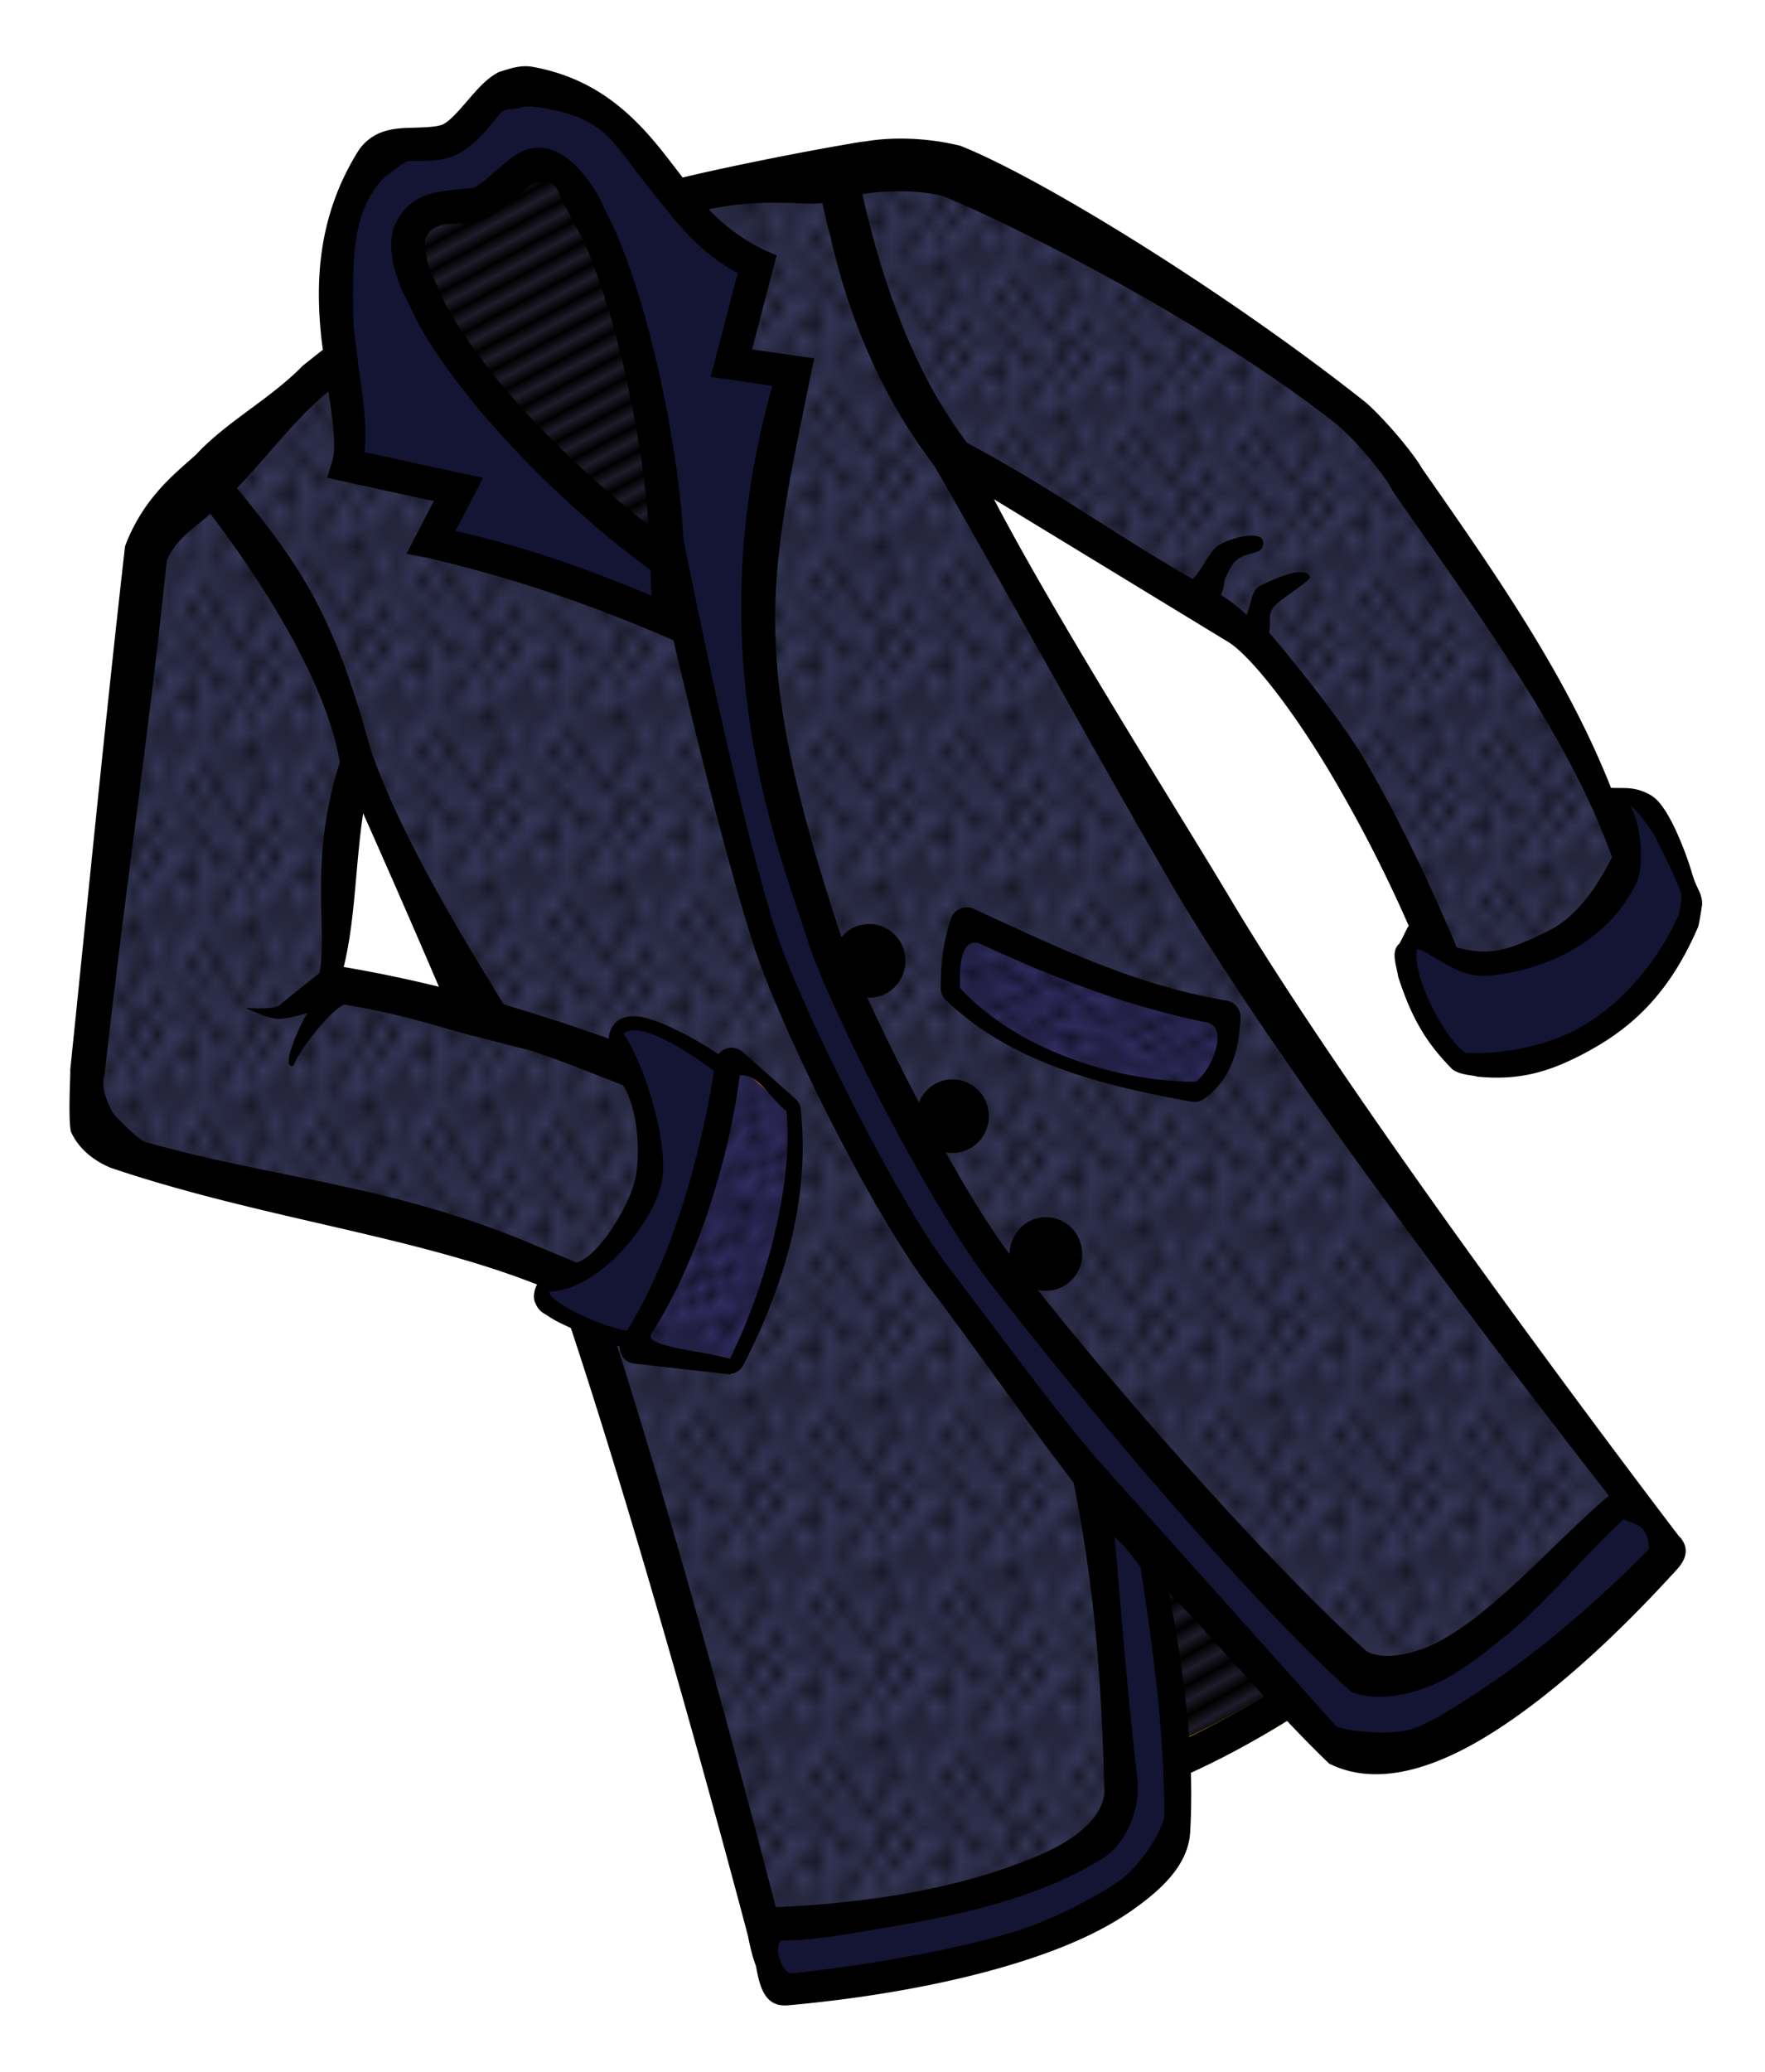
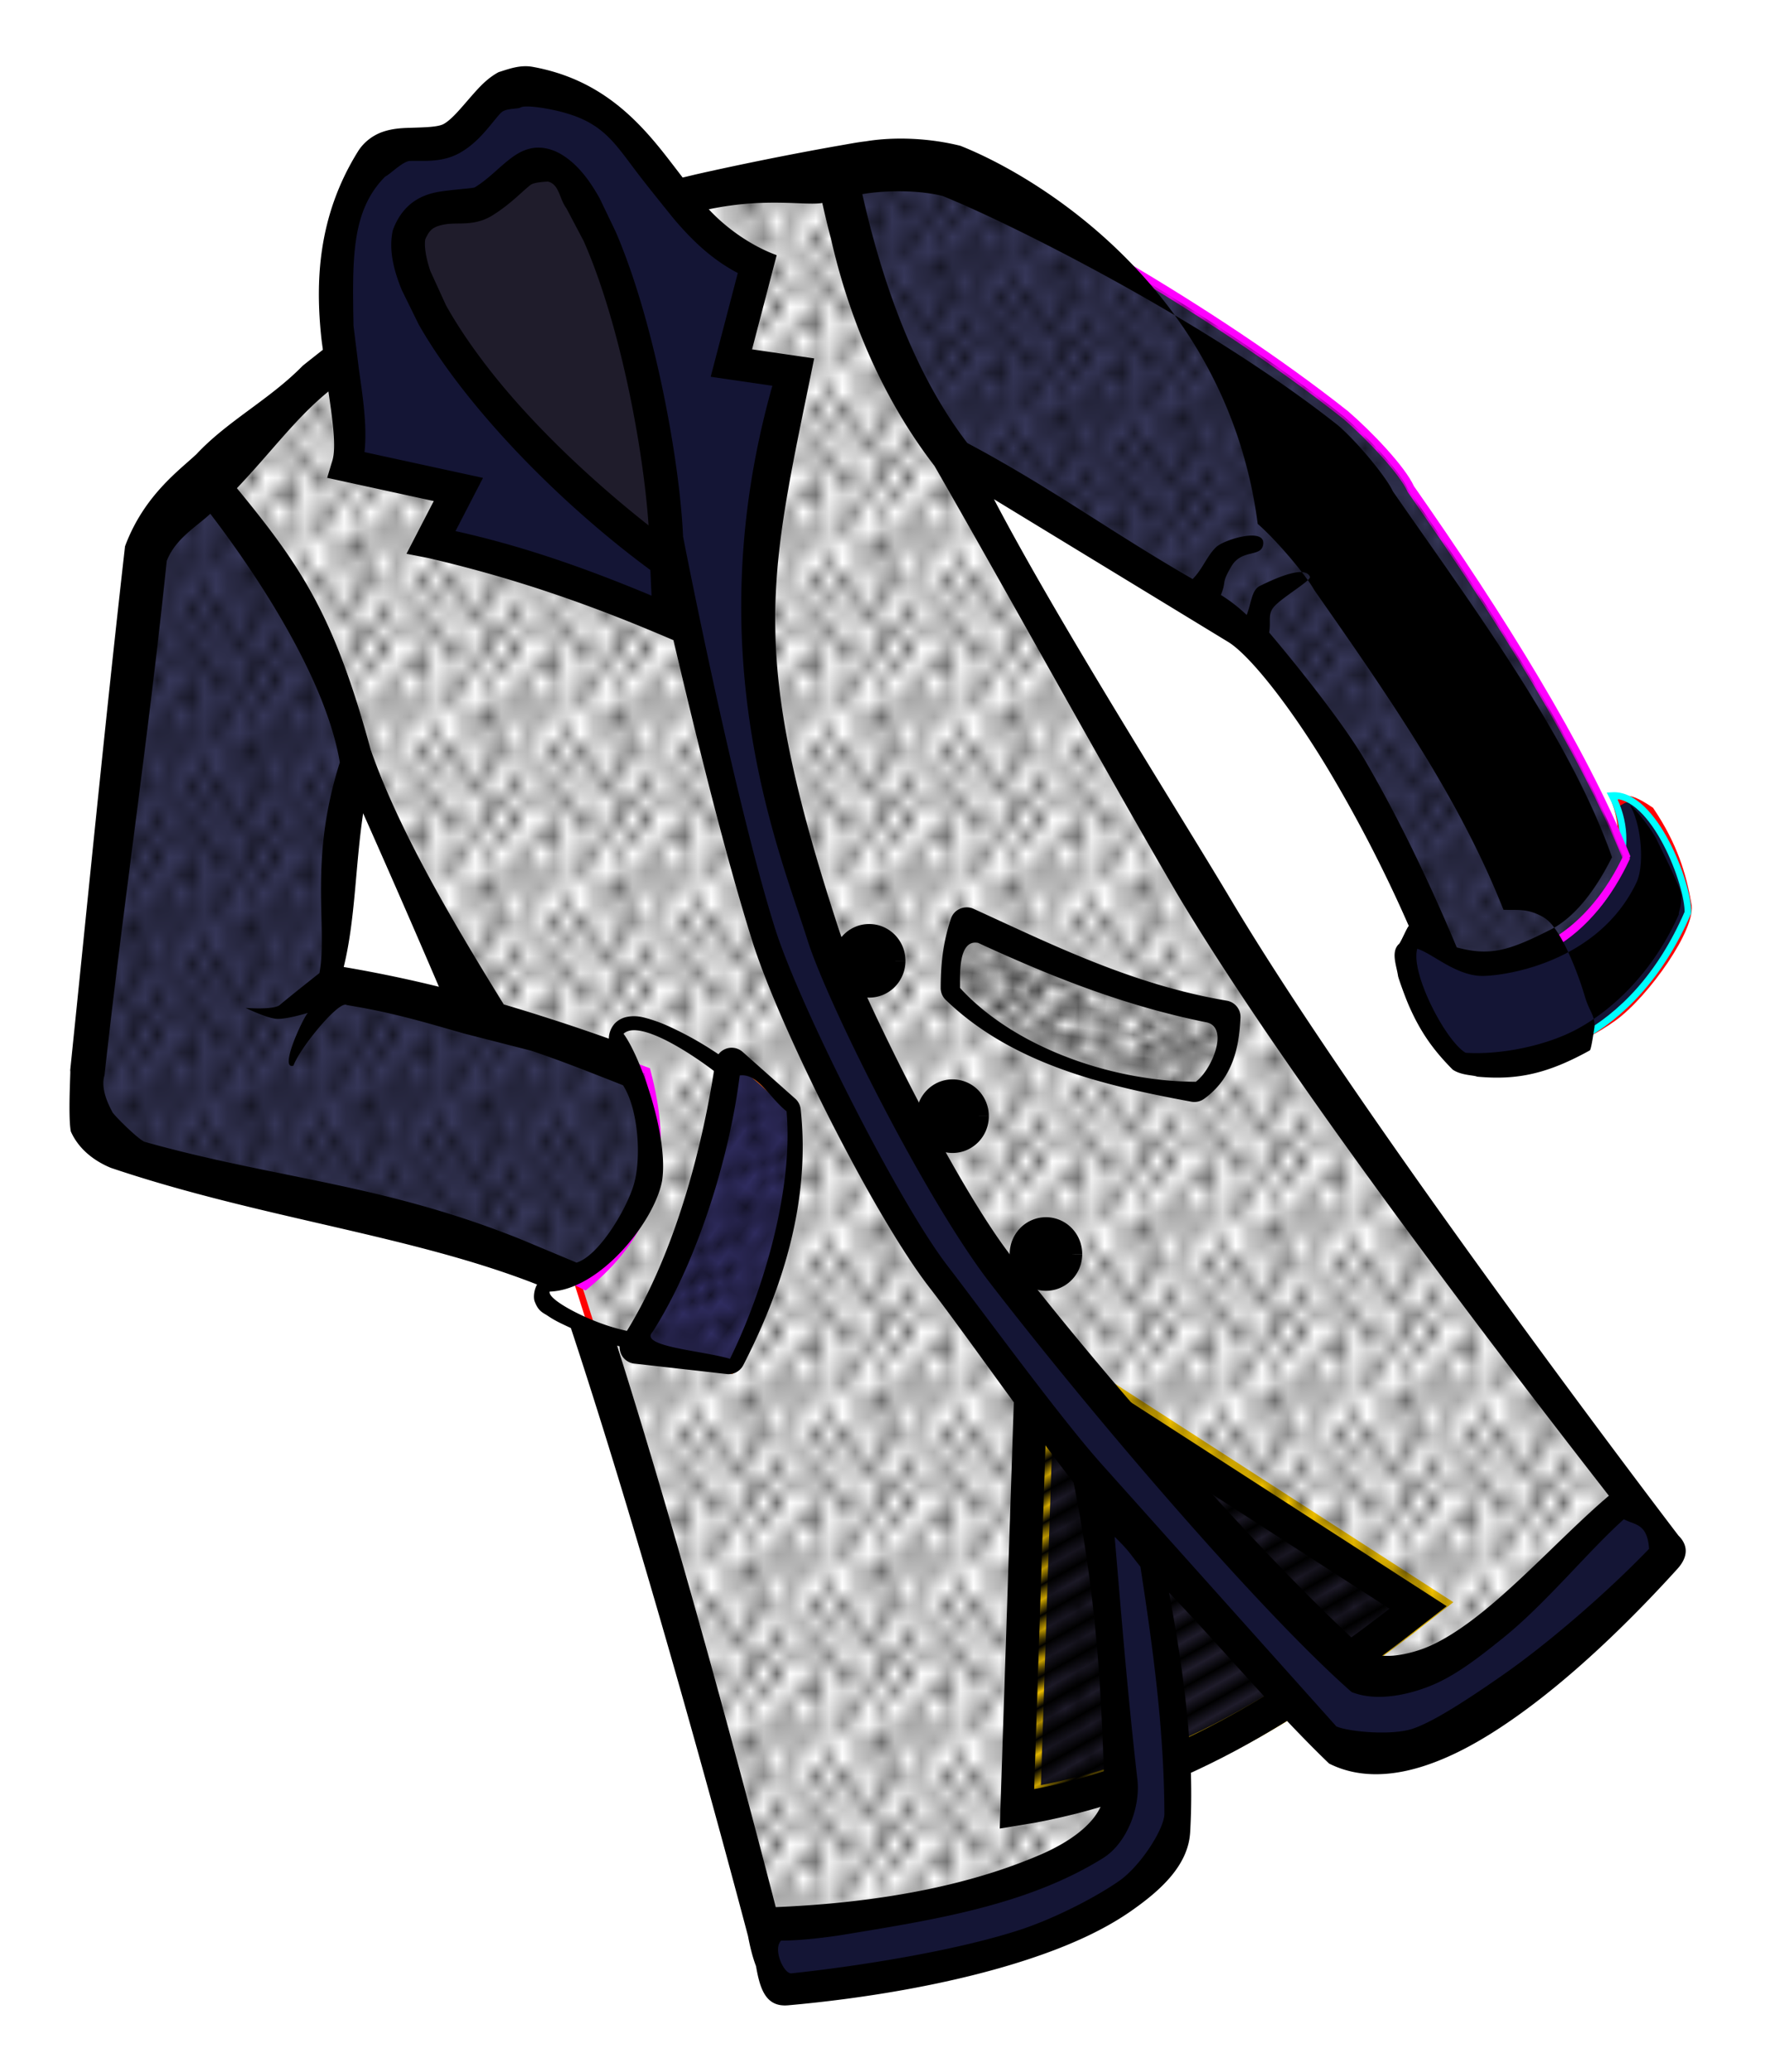
<svg xmlns="http://www.w3.org/2000/svg" xmlns:xlink="http://www.w3.org/1999/xlink" width="100.797" height="118.237" viewBox="0 0 94.497 110.848">
  <defs>
    <pattern xlink:href="#a" id="c" patternTransform="matrix(-.346 -.619 .949 -.531 89.556 1047.985)" />
    <pattern xlink:href="#b" id="i" patternTransform="matrix(.071 -.529 .81 .108 103.546 950.744)" />
    <pattern xlink:href="#a" id="f" patternTransform="matrix(.296 .549 -2.166 1.166 40.859 984.59)" />
    <pattern id="a" patternTransform="scale(10)" height="1" width="2" patternUnits="userSpaceOnUse">
      <path d="M0-.5h1v2H0z" />
    </pattern>
    <pattern xlink:href="#b" id="h" patternTransform="matrix(.494 .355 -.479 .667 94.076 1010.232)" />
    <pattern xlink:href="#b" id="g" patternTransform="matrix(.649 0 0 .808 105.574 988.669)" />
    <pattern xlink:href="#b" id="d" patternTransform="matrix(.702 0 0 .914 155.563 998.435)" />
    <pattern xlink:href="#b" id="e" patternTransform="matrix(.631 0 0 .949 105.182 962.902)" />
    <pattern id="b" patternTransform="scale(10)" height="10" width="10" patternUnits="userSpaceOnUse">
      <circle r=".45" cy=".81" cx="2.567" />
      <circle r=".45" cy="2.33" cx="3.048" />
      <circle r=".45" cy="2.415" cx="4.418" />
-       <circle r=".45" cy="3.029" cx="1.844" />
      <circle r=".45" cy="1.363" cx="6.08" />
      <circle r=".45" cy="4.413" cx="5.819" />
      <circle r=".45" cy="4.048" cx="4.305" />
      <circle r=".45" cy="3.045" cx="5.541" />
      <circle r=".45" cy="5.527" cx="4.785" />
      <circle r=".45" cy="5.184" cx="2.667" />
      <circle r=".45" cy="1.448" cx="7.965" />
      <circle r=".45" cy="5.049" cx="7.047" />
      <circle r=".45" cy=".895" cx="4.34" />
      <circle r=".45" cy=".34" cx="7.125" />
      <circle r=".45" cy="1.049" cx="9.553" />
      <circle r=".45" cy="2.689" cx="7.006" />
      <circle r=".45" cy="2.689" cx="8.909" />
      <circle r=".45" cy="4.407" cx="9.315" />
      <circle r=".45" cy="3.87" cx="7.82" />
      <circle r=".45" cy="5.948" cx="8.27" />
      <circle r=".45" cy="7.428" cx="7.973" />
      <circle r=".45" cy="8.072" cx="9.342" />
      <circle r=".45" cy="9.315" cx="8.206" />
      <circle r=".45" cy="9.475" cx="9.682" />
      <circle r=".45" cy="6.186" cx="9.688" />
      <circle r=".45" cy="6.296" cx="3.379" />
      <circle r=".45" cy="8.204" cx="2.871" />
      <circle r=".45" cy="8.719" cx="4.59" />
      <circle r=".45" cy="9.671" cx="3.181" />
      <circle r=".45" cy="7.315" cx="5.734" />
      <circle r=".45" cy="6.513" cx="6.707" />
      <circle r=".45" cy="9.67" cx="5.73" />
      <circle r=".45" cy="8.373" cx="6.535" />
      <circle r=".45" cy="7.154" cx="4.37" />
      <circle r=".45" cy="7.25" cx=".622" />
      <circle r=".45" cy="5.679" cx=".831" />
      <circle r=".45" cy="8.519" cx="1.257" />
      <circle r=".45" cy="6.877" cx="1.989" />
      <circle r=".45" cy="3.181" cx=".374" />
      <circle r=".45" cy="1.664" cx="1.166" />
      <circle r=".45" cy=".093" cx="1.151" />
      <circle r=".45" cy="10.093" cx="1.151" />
      <circle r=".45" cy="4.451" cx="1.302" />
      <circle r=".45" cy="3.763" cx="3.047" />
    </pattern>
  </defs>
  <path d="M54.808 96.582c8.18-1.31 14.707-5.479 21.478-10.784L55.603 72.452z" fill="#1f1c2b" fill-rule="evenodd" stroke="#fc0" stroke-width="1.772" />
  <path d="M60.67 1040.866c8.18-1.31 14.707-5.479 21.478-10.784l-20.683-13.346z" fill="url(#c)" fill-rule="evenodd" stroke="#000" stroke-width="1.772" transform="translate(-6.222 -944.072)" />
  <path d="M76.125 50.473c1.46 1.584 5.42.868 7.5-.5 2.231-1.469 3.875-4.25 2.875-7 .491-.01.334-.666 1.875.375 1.257 1.863 1.735 3.467 2 5 .317 1.212-2.233 4.856-4 6.125-3.478 2.497-8.621 2.904-8.5 2.25-1.16-1.792-2.507-3.209-2.875-5 .1-1.023.21-2.02 1.125-1.25z" fill="#141535" fill-rule="evenodd" stroke="red" stroke-width=".354" />
  <path d="M75.425 49.987c-1.09 2.216.812 5.111 2.58 6.889 4.082.386 9.42-1.27 12.364-8.047.047-1.46-1.798-6.412-4.063-6.262 2.924 5.63-5.643 11.346-10.88 7.42z" fill="none" stroke="#0ff" stroke-width=".354" />
  <path d="M44.636 9.079c1.622-.405 3.587-.337 6.084.297 3.937 1.56 14.07 7.162 21.324 12.905 1.22 1.054 3.009 2.91 3.48 3.957 4.865 6.943 9.182 13.909 11.548 19.705-1.771 3.8-5.31 6.83-10.244 4.988-2.558-6.41-6.973-14.561-10.523-16.853l-15.23-9.088c-3.13-4.017-5.275-9.8-6.439-15.911z" fill="#363759" fill-rule="evenodd" stroke="#f0f" stroke-width=".354" />
-   <path d="M10.88 25.313s8.428-8.325 15.086-11.365c8.843-4.04 18.624-4.878 18.563-4.842 0 0 1.836 9.959 6.636 16.118 4.004 7.733 7.922 13.83 11.439 19.733 7.368 12.37 26.633 37.985 26.633 37.985-4.735 5.219-13.27 13.091-18.294 10.178L61.387 83.02c.989 4.844 1.439 9.684 1.678 14.522-1.13 5.147-12.755 8.497-21.625 8.82 0 0-7.872-31.197-12.992-44.669-2.56-6.736-5.728-12.544-9.403-20.73-1.645-7.776-8.164-15.651-8.164-15.651z" fill="#363759" fill-rule="evenodd" stroke="red" stroke-width=".354" />
  <path d="M17.126 969.249s8.427-8.325 15.085-11.365c8.843-4.04 18.624-4.878 18.563-4.842 0 0 1.836 9.959 6.636 16.118 4.004 7.733 7.922 13.83 11.438 19.733 7.37 12.37 26.634 37.985 26.634 37.985-4.735 5.218-13.27 13.091-18.294 10.177l-9.556-10.098c.989 4.844 1.439 9.683 1.678 14.521-1.13 5.148-12.755 8.498-21.625 8.821 0 0-7.872-31.197-12.992-44.669-2.56-6.736-5.728-12.544-9.403-20.731-1.645-7.776-8.164-15.65-8.164-15.65z" fill="url(#d)" fill-rule="evenodd" stroke="red" stroke-width=".354" transform="translate(-6.222 -944.072)" />
  <path d="M10.744 25.588c-1.045.984-2.264 2.176-3.127 4.505L4.576 57.115c-.638 2.002.207 3.898 1.491 4.43 9.129 3.146 16.539 2.896 25.26 7.295 4.143-3.344 4.393-7.275 3.3-11.41-6.164-2.318-9.59-3.739-17.216-4.825.484-3.419.55-6.26 1.568-11.599-.757-4.972-4.48-10.66-8.235-15.419z" fill="#363759" fill-rule="evenodd" stroke="#f0f" stroke-width=".354" />
  <path d="M16.989 969.523c-1.045.985-2.264 2.176-3.127 4.506l-3.041 27.022c-.638 2.002.207 3.898 1.491 4.43 9.129 3.146 16.539 2.896 25.26 7.294 4.143-3.343 4.393-7.275 3.3-11.409-6.164-2.318-9.59-3.74-17.216-4.825.484-3.419.549-6.26 1.568-11.6-.757-4.971-4.48-10.66-8.235-15.418z" fill="url(#e)" fill-rule="evenodd" stroke="#f0f" stroke-width=".354" transform="translate(-6.222 -944.072)" />
-   <path d="M29.834 68.778c-3.44.83 2.63 2.62 5.366 3.3 4.79-2.47 6.478-10.825 3.878-14.496-.914-1.14-6.983-4.654-6.096-1.505 2.563 5.634 1.653 9.838-3.148 12.7z" fill="#141535" fill-rule="evenodd" stroke="#00f" stroke-width=".354" />
  <path d="M58.215 78.788c.97 6.819 1.686 13.012 1.413 16.758-.114 1.574-.987 3.018-2.55 3.846-3.907 2.07-10.895 3.202-16.702 3.287l.987 3.604c3.456.071 7.896-.515 12.68-2.012 4.426-1.385 8.058-3.427 8.825-5.93.254-4.882-.636-10.35-1.403-15.754z" fill="#141535" fill-rule="evenodd" stroke="#ff0" stroke-width=".354" />
  <path d="M35.894 31c-5.933-4.126-11.089-8.453-13.967-13.69-.886-1.611-2.308-4.448-.453-6.215 0 0 2.656-.045 3.89-.527 1.416-.553 3.738-2.598 3.738-2.598 1.288-.895 2.97 1.005 4.016 4.315C35.144 18.7 37.388 25.238 35.894 31z" fill="#1f1c2b" fill-rule="evenodd" stroke="#f60" stroke-width="1.063" />
-   <path d="M42.012 975.122c-5.933-4.126-11.088-8.453-13.967-13.69-.885-1.611-2.308-4.448-.453-6.215 0 0 2.656-.045 3.89-.527 1.417-.553 3.739-2.598 3.739-2.598 1.287-.895 2.97 1.005 4.015 4.315 2.027 6.414 4.271 12.953 2.776 18.715z" fill="url(#f)" fill-rule="evenodd" stroke="#fc0" stroke-width=".354" transform="translate(-6.222 -944.072)" />
  <path d="M20.407 7.994c-1.391 1.489-2.038 3.735-2.702 5.963.512 3.597 1.2 7.172.702 10.905 2.506 1.48 4.052.998 6.032 1.405l-1.435 2.81 13.518 4.346s1.223 6.146 3.202 12.648c1.422 4.668 2.417 8.585 4.896 12.772 2.366 3.998 4.398 8.216 7.132 11.972 5.853 8.04 19.697 22.407 19.697 22.407 1.848.198 3.62.795 5.766-.574 4.162-2.315 8.252-6.499 11.993-9.673l-2.177-3.01-7.97 7.842c-2.326 1.468-4.03 2.49-6.845 1.527 0 0-9.906-9.879-13.997-15.079-5.294-6.729-9.682-13.426-13.214-21.225-2.047-4.52-4.064-14.321-4.064-14.321-1.4-9.09.107-13.105 1.449-18.567l-3.216-.534 1.228-5.241c-2.588-1.527-4.294-3.843-6.724-6.55-2.606-2.952-4.658-2.513-6.47-3.156l-3.41 2.796zm1.89 3.573s2.214.069 3.223-.313c1.158-.438 3.01-2.18 3.01-2.18 1.037-.75 2.517 1.025 3.525 4.039 1.953 5.839 4.093 11.8 3.083 16.91-5.116-3.948-9.593-8.042-12.208-12.86-.805-1.482-2.107-4.086-.633-5.596z" fill="#141535" fill-rule="evenodd" stroke="#0f0" stroke-width=".354" />
  <path d="M50.881 953.015c1.622-.406 3.586-.337 6.084.297 3.937 1.56 14.07 7.161 21.324 12.905 1.22 1.053 3.009 2.91 3.48 3.957 4.865 6.942 9.182 13.909 11.548 19.705-1.771 3.8-5.31 6.83-10.244 4.988-2.558-6.41-6.973-14.561-10.523-16.854l-15.23-9.087c-3.13-4.017-5.275-9.8-6.439-15.911z" fill="url(#g)" fill-rule="evenodd" stroke="#f0f" stroke-width=".354" transform="translate(-6.222 -944.072)" />
-   <path style="line-height:normal;text-indent:0;text-align:start;text-decoration-line:none;text-decoration-style:solid;text-decoration-color:#000;text-transform:none;block-progression:tb;white-space:normal;isolation:auto;mix-blend-mode:normal;solid-color:#000;solid-opacity:1" d="M26.689 3.864c-.5.27-.877.642-1.21 1.01-.667.736-1.209 1.464-1.714 1.754-.306.175-1.012.186-1.879.213-.433.014-.907.045-1.398.215-.49.17-.994.518-1.323 1.047-2.19 3.519-2.277 7.076-1.955 10.032.023.203.052.382.076.58-.36.286-.734.576-1.081.857-1.771 1.808-4.021 2.945-5.69 4.732-.909.856-2.815 2.212-3.822 4.929C5.63 38.608 4.71 48.031 3.742 57.427c.09-.841-.128 2.22.051 3.116.435.975 1.29 1.592 2.138 1.943 7.986 2.695 16.084 3.595 22.824 6.244-.161.278-.211.684-.129.905.205.545.45.601.705.772.43.292.809.45 1.234.653 4.13 12.49 8.463 28.673 9.48 32.521.107.551.232 1.097.428 1.611l.008.03c.214 1.243.54 2.178 1.715 2.074 3.868-.343 8.723-1.098 12.869-2.465 2.073-.683 3.97-1.514 5.506-2.589 1.535-1.075 3.046-2.41 3.15-4.208.241-4.18-.312-8.412-1.131-12.818 2.884 3.005 5.584 6.272 8.567 9.144 1.522.77 3.25.69 4.892.191 1.642-.498 3.28-1.41 4.901-2.537 3.245-2.251 6.422-5.384 8.835-8.044.67-.725.55-1.342.081-1.804 0 0-16.717-21.863-23.98-34.055-2.83-4.75-9.178-14.73-12.67-21.399L65.8 34.375c1.253.81 3.588 3.831 5.649 7.365a74.867 74.867 0 013.98 7.812c-.07-.012-.467.978-.557.981-.406.437-.1 1.134-.018 1.708.083.297.4 1.156.553 1.51.612 1.415 1.302 2.408 2.37 3.48.455.314 1.124.29 1.306.376 2.168.205 3.798-.168 6.038-1.406s4.226-2.997 5.758-6.523c.087-.094.226-1.147.25-1.256.02-.631-.272-.809-.514-1.618a17.934 17.934 0 00-.928-2.453c-.18-.38-.368-.73-.572-1.034-.205-.304-.398-.575-.771-.792-.816-.444-1.3-.342-2.09-.368-2.34-5.912-5.99-11.195-10.128-17.105-.436-.786-1.982-2.622-2.982-3.502l-.023-.02-.024-.018C65.728 15.678 55.779 9.53 51.42 7.802c-1.672-.419-3.542-.493-5.07-.24-.45.05-.966.152-1.435.232 0 0-3.37.578-7.397 1.478-.315.07-.648.154-.97.227-.271-.353-.54-.705-.825-1.072-1.607-2.064-3.623-4.212-7.234-4.855-.667-.111-1.274.127-1.802.291zm.36 2.037c.298-.105.68-.07.84-.157.213-.115 1.046.01 1.325.06 3.074.547 3.57 1.731 5.113 3.713.581.75 1.187 1.494 1.694 2.126.95 1.128 2.025 2.203 3.48 2.966l-1.451 5.55 3.302.481c-4.072 14.413.41 24.98 1.878 29.652 1.054 3.353 6.295 13.854 9.775 18.355 5.924 7.661 14.594 17.693 19.355 21.885 1.407.57 3.244.097 4.397-.4 1.284-.555 2.496-1.508 3.748-2.516 2.248-1.812 4.565-4.658 6.437-6.328.54.311 1.261.19 1.348 1.584-2.231 2.32-5.41 5.072-7.876 6.783-1.469 1.02-3.646 2.499-4.853 2.865-1.13.343-3.348.14-4.013-.146l-12.57-14.037c-2.23-2.49-6.477-8.314-8.24-10.598-2.627-3.401-7.949-13.939-9.25-18.085-2.228-7.102-4.907-20.898-4.917-20.946-.13-2.928-.838-7.352-1.936-11.394-.483-1.774-1.041-3.45-1.665-4.9l-.863-1.798c-.586-1.05-1.239-1.88-2.085-2.374-.472-.275-1.013-.4-1.503-.319-.49.081-.872.32-1.195.567-.646.494-1.163 1.078-1.9 1.533-.086.053-.825.085-1.745.211-.46.063-.983.19-1.473.514-.49.323-.908.848-1.157 1.528l-.024.066-.013.07c-.186.965.044 1.996.502 3.112l.902 1.835c.68 1.197 1.56 2.469 2.605 3.78 2.569 3.226 6.098 6.63 9.8 9.362l.061 1.37c-3.765-1.574-7.097-2.702-10.495-3.454l1.472-2.847-6.345-1.38c.148-1.337-.071-2.837-.3-4.44l-.288-2.321c-.064-3.645-.109-6.168 1.7-7.984.197-.069.946-.823 1.316-.834.738-.024 1.735.109 2.704-.447 1.013-.58 1.597-1.496 2.146-2.102a.62.62 0 01.258-.161zm-3.866 6.325c.177-.117.419-.191.737-.235.637-.087 1.512.11 2.435-.46.978-.604 1.619-1.307 2.045-1.633.212-.162.865-.174.927-.184.624.143.606.906.996 1.428l.925 1.752c.611 1.38 1.184 3.073 1.676 4.884.992 3.648 1.615 7.602 1.8 10.334-3.132-2.468-6.132-5.332-8.317-8.076-1.047-1.315-1.904-2.577-2.532-3.707l-.838-1.834c-.244-.73-.328-1.324-.27-1.684.127-.298.259-.48.416-.585zm-5.6 8.72c.24 1.646.426 2.989.21 3.705l-.277.916 5.707 1.243-1.459 2.82 1.16.227c5.037 1.17 9.22 2.714 13.132 4.397 1.1 4.67 2.682 11.194 4.22 16.094 1.443 4.603 6.513 14.715 9.502 18.562 1.694 2.181 5.002 6.91 7.705 10.425 1.195 6.103 1.467 10.54 1.646 16.374.047 1.515-1.615 2.74-3.366 3.502-4.352 1.893-9.492 2.633-14.23 2.832-1.408-5.452-4.995-19.046-8.494-30.044.734.22 1.466.397 2.105.447.321.114.518-.123.801-.216 1.945-.98 3.21-2.946 4.106-5.344.896-2.398 1.209-5.105.078-8.78.006-.128-.3-.497-.352-.595-.396-.493-.958-.878-1.668-1.336a17.944 17.944 0 00-2.302-1.258 8.036 8.036 0 00-1.106-.413c-.352-.1-.676-.177-1.101-.1a1.242 1.242 0 00-.687.361 1.246 1.246 0 00-.316.797v.013a110.61 110.61 0 00-5.627-1.832c-2.634-4.267-5.592-9.234-7.127-13.638-1.949-7.16-3.696-9.774-7.16-13.983 1.91-2.012 3.14-3.736 4.9-5.176zm20.365-9.747c3.075-.646 5.182-.18 6.078-.339.142.643.294 1.275.46 1.896.646 2.858 2.121 7.727 5.545 12.173 4.252 7.405 8.98 16.022 12.984 22.88 6.317 10.604 19.121 27.076 23.124 32.222-2.122 1.803-4.471 4.37-6.747 6.205-1.168.942-2.311 1.675-3.31 2.02-.975.337-2.15.521-2.908.103-4.566-4.038-13.227-13.635-19.043-21.156-3.213-4.156-8.322-14.732-9.21-17.441-4.932-15.05-3.737-18.756-1.33-30.584l-3.326-.485 1.318-5.039c-1.43-.523-2.756-1.502-3.635-2.455zM11.26 27.489c3.14 4.112 6.26 9.261 6.934 13.306-1.686 5.3-.637 8.79-1.091 11.27 0 0-1.771 1.4-2.11 1.698-.333.293-1.842.167-1.842.167s1.154.56 1.677.586c.522.025 1.655-.32 1.655-.32-.26.262-1.567 3.076-.773 2.822.366-.986 2.46-3.519 2.853-3.243 2.51.415 4.036.883 6.29 1.527l3.582.916c1.563.52 3.272 1.2 4.921 1.85.835 1.288.997 3.95.564 5.358-.42 1.363-1.881 3.781-3.054 4.131l-2.883-1.206c-7.466-3.022-13.229-3.281-20.247-5.258-.386-.169-1.657-1.446-1.722-1.592-.068-.154-.674-1.166-.42-1.963 1.023-9.304 2.372-18.208 3.332-27.524.468-1.202 1.614-1.848 2.334-2.525zm34.908-17.101c1.01-.178 2.828-.263 4.295.096 3.558 1.43 14.067 6.654 21.173 12.275 1.144.99 2.627 2.842 2.934 3.526 4.223 6.09 9.44 13.064 11.737 19.583-.342.657-1.49 2.962-3.284 3.871-2.221 1.127-3.238 1.437-5.03.953-1.297-3.096-2.971-6.682-4.897-9.985-1.23-2.11-3.85-5.334-5.146-6.863.11-.633-.103-.995.291-1.415.485-.516 1.972-1.378 1.892-1.569-.275-.653-1.954.137-2.677.49-.457.223-.464.956-.709 1.554a8.674 8.674 0 00-1.382-1.069c.32-.796-.002-.573.561-1.53.567-.96 1.608-.457 1.706-1.18.127-.928-2.09-.26-2.52.15-.495.472-.72 1.167-1.259 1.709-4.395-2.527-7.491-4.843-12.065-7.28-2.659-3.466-4.448-8.12-5.62-13.316zM19.442 43.515a709.91 709.91 0 014.058 9.283 71.395 71.395 0 00-5.098-1.058c.628-2.553.613-5.356 1.04-8.225zM38.996 57.95c1.335 1.075.759 6.74.092 8.524-.696 1.866-1.817 4.352-3.81 4.813-.71.164-1.925-.034-3.225-.525-1.319-.499-2.718-1.294-2.626-1.654 2.675-.073 5.62-3.74 6.023-5.938.355-2.367-1.16-6.64-2.067-7.857 1.029-.971 5.1 2.09 5.613 2.637zM87.283 43.11c.099-.051 1.132 1.211 1.426 1.837.309.65 1.088 2.154 1.306 2.881.026.74-.147.907-.13 1.099-1.396 3.116-3.547 5.087-5.37 6.094-1.743.964-4.25 1.43-6.048 1.31-1.082-.644-2.966-4.286-2.586-5.566.825.256 2.093 1.467 3.514 1.454 1.236-.012 6.176-.732 8.215-4.985.448-.935.275-3.077-.327-4.124zM59.679 82.228c.825.816.747.819 1.377 1.598.707 4.563 1.268 8.81 1.285 13.217.003.808-1.278 2.798-2.412 3.591-1.186.832-3.376 1.982-5.28 2.61-3.445 1.135-8.74 1.968-12.248 2.339-.407.104-1.047-1.279-.58-1.75.874.015 2.452-.167 3.312-.309 4.726-.782 9.833-1.55 13.933-4.11 1.26-.788 1.998-2.701 1.83-4.19-.527-4.63-.823-8.353-1.217-12.996z" color="#000" font-weight="400" font-family="sans-serif" overflow="visible" fill-rule="evenodd" />
+   <path style="line-height:normal;text-indent:0;text-align:start;text-decoration-line:none;text-decoration-style:solid;text-decoration-color:#000;text-transform:none;block-progression:tb;white-space:normal;isolation:auto;mix-blend-mode:normal;solid-color:#000;solid-opacity:1" d="M26.689 3.864c-.5.27-.877.642-1.21 1.01-.667.736-1.209 1.464-1.714 1.754-.306.175-1.012.186-1.879.213-.433.014-.907.045-1.398.215-.49.17-.994.518-1.323 1.047-2.19 3.519-2.277 7.076-1.955 10.032.023.203.052.382.076.58-.36.286-.734.576-1.081.857-1.771 1.808-4.021 2.945-5.69 4.732-.909.856-2.815 2.212-3.822 4.929C5.63 38.608 4.71 48.031 3.742 57.427c.09-.841-.128 2.22.051 3.116.435.975 1.29 1.592 2.138 1.943 7.986 2.695 16.084 3.595 22.824 6.244-.161.278-.211.684-.129.905.205.545.45.601.705.772.43.292.809.45 1.234.653 4.13 12.49 8.463 28.673 9.48 32.521.107.551.232 1.097.428 1.611l.008.03c.214 1.243.54 2.178 1.715 2.074 3.868-.343 8.723-1.098 12.869-2.465 2.073-.683 3.97-1.514 5.506-2.589 1.535-1.075 3.046-2.41 3.15-4.208.241-4.18-.312-8.412-1.131-12.818 2.884 3.005 5.584 6.272 8.567 9.144 1.522.77 3.25.69 4.892.191 1.642-.498 3.28-1.41 4.901-2.537 3.245-2.251 6.422-5.384 8.835-8.044.67-.725.55-1.342.081-1.804 0 0-16.717-21.863-23.98-34.055-2.83-4.75-9.178-14.73-12.67-21.399L65.8 34.375c1.253.81 3.588 3.831 5.649 7.365a74.867 74.867 0 013.98 7.812c-.07-.012-.467.978-.557.981-.406.437-.1 1.134-.018 1.708.083.297.4 1.156.553 1.51.612 1.415 1.302 2.408 2.37 3.48.455.314 1.124.29 1.306.376 2.168.205 3.798-.168 6.038-1.406c.087-.094.226-1.147.25-1.256.02-.631-.272-.809-.514-1.618a17.934 17.934 0 00-.928-2.453c-.18-.38-.368-.73-.572-1.034-.205-.304-.398-.575-.771-.792-.816-.444-1.3-.342-2.09-.368-2.34-5.912-5.99-11.195-10.128-17.105-.436-.786-1.982-2.622-2.982-3.502l-.023-.02-.024-.018C65.728 15.678 55.779 9.53 51.42 7.802c-1.672-.419-3.542-.493-5.07-.24-.45.05-.966.152-1.435.232 0 0-3.37.578-7.397 1.478-.315.07-.648.154-.97.227-.271-.353-.54-.705-.825-1.072-1.607-2.064-3.623-4.212-7.234-4.855-.667-.111-1.274.127-1.802.291zm.36 2.037c.298-.105.68-.07.84-.157.213-.115 1.046.01 1.325.06 3.074.547 3.57 1.731 5.113 3.713.581.75 1.187 1.494 1.694 2.126.95 1.128 2.025 2.203 3.48 2.966l-1.451 5.55 3.302.481c-4.072 14.413.41 24.98 1.878 29.652 1.054 3.353 6.295 13.854 9.775 18.355 5.924 7.661 14.594 17.693 19.355 21.885 1.407.57 3.244.097 4.397-.4 1.284-.555 2.496-1.508 3.748-2.516 2.248-1.812 4.565-4.658 6.437-6.328.54.311 1.261.19 1.348 1.584-2.231 2.32-5.41 5.072-7.876 6.783-1.469 1.02-3.646 2.499-4.853 2.865-1.13.343-3.348.14-4.013-.146l-12.57-14.037c-2.23-2.49-6.477-8.314-8.24-10.598-2.627-3.401-7.949-13.939-9.25-18.085-2.228-7.102-4.907-20.898-4.917-20.946-.13-2.928-.838-7.352-1.936-11.394-.483-1.774-1.041-3.45-1.665-4.9l-.863-1.798c-.586-1.05-1.239-1.88-2.085-2.374-.472-.275-1.013-.4-1.503-.319-.49.081-.872.32-1.195.567-.646.494-1.163 1.078-1.9 1.533-.086.053-.825.085-1.745.211-.46.063-.983.19-1.473.514-.49.323-.908.848-1.157 1.528l-.024.066-.013.07c-.186.965.044 1.996.502 3.112l.902 1.835c.68 1.197 1.56 2.469 2.605 3.78 2.569 3.226 6.098 6.63 9.8 9.362l.061 1.37c-3.765-1.574-7.097-2.702-10.495-3.454l1.472-2.847-6.345-1.38c.148-1.337-.071-2.837-.3-4.44l-.288-2.321c-.064-3.645-.109-6.168 1.7-7.984.197-.069.946-.823 1.316-.834.738-.024 1.735.109 2.704-.447 1.013-.58 1.597-1.496 2.146-2.102a.62.62 0 01.258-.161zm-3.866 6.325c.177-.117.419-.191.737-.235.637-.087 1.512.11 2.435-.46.978-.604 1.619-1.307 2.045-1.633.212-.162.865-.174.927-.184.624.143.606.906.996 1.428l.925 1.752c.611 1.38 1.184 3.073 1.676 4.884.992 3.648 1.615 7.602 1.8 10.334-3.132-2.468-6.132-5.332-8.317-8.076-1.047-1.315-1.904-2.577-2.532-3.707l-.838-1.834c-.244-.73-.328-1.324-.27-1.684.127-.298.259-.48.416-.585zm-5.6 8.72c.24 1.646.426 2.989.21 3.705l-.277.916 5.707 1.243-1.459 2.82 1.16.227c5.037 1.17 9.22 2.714 13.132 4.397 1.1 4.67 2.682 11.194 4.22 16.094 1.443 4.603 6.513 14.715 9.502 18.562 1.694 2.181 5.002 6.91 7.705 10.425 1.195 6.103 1.467 10.54 1.646 16.374.047 1.515-1.615 2.74-3.366 3.502-4.352 1.893-9.492 2.633-14.23 2.832-1.408-5.452-4.995-19.046-8.494-30.044.734.22 1.466.397 2.105.447.321.114.518-.123.801-.216 1.945-.98 3.21-2.946 4.106-5.344.896-2.398 1.209-5.105.078-8.78.006-.128-.3-.497-.352-.595-.396-.493-.958-.878-1.668-1.336a17.944 17.944 0 00-2.302-1.258 8.036 8.036 0 00-1.106-.413c-.352-.1-.676-.177-1.101-.1a1.242 1.242 0 00-.687.361 1.246 1.246 0 00-.316.797v.013a110.61 110.61 0 00-5.627-1.832c-2.634-4.267-5.592-9.234-7.127-13.638-1.949-7.16-3.696-9.774-7.16-13.983 1.91-2.012 3.14-3.736 4.9-5.176zm20.365-9.747c3.075-.646 5.182-.18 6.078-.339.142.643.294 1.275.46 1.896.646 2.858 2.121 7.727 5.545 12.173 4.252 7.405 8.98 16.022 12.984 22.88 6.317 10.604 19.121 27.076 23.124 32.222-2.122 1.803-4.471 4.37-6.747 6.205-1.168.942-2.311 1.675-3.31 2.02-.975.337-2.15.521-2.908.103-4.566-4.038-13.227-13.635-19.043-21.156-3.213-4.156-8.322-14.732-9.21-17.441-4.932-15.05-3.737-18.756-1.33-30.584l-3.326-.485 1.318-5.039c-1.43-.523-2.756-1.502-3.635-2.455zM11.26 27.489c3.14 4.112 6.26 9.261 6.934 13.306-1.686 5.3-.637 8.79-1.091 11.27 0 0-1.771 1.4-2.11 1.698-.333.293-1.842.167-1.842.167s1.154.56 1.677.586c.522.025 1.655-.32 1.655-.32-.26.262-1.567 3.076-.773 2.822.366-.986 2.46-3.519 2.853-3.243 2.51.415 4.036.883 6.29 1.527l3.582.916c1.563.52 3.272 1.2 4.921 1.85.835 1.288.997 3.95.564 5.358-.42 1.363-1.881 3.781-3.054 4.131l-2.883-1.206c-7.466-3.022-13.229-3.281-20.247-5.258-.386-.169-1.657-1.446-1.722-1.592-.068-.154-.674-1.166-.42-1.963 1.023-9.304 2.372-18.208 3.332-27.524.468-1.202 1.614-1.848 2.334-2.525zm34.908-17.101c1.01-.178 2.828-.263 4.295.096 3.558 1.43 14.067 6.654 21.173 12.275 1.144.99 2.627 2.842 2.934 3.526 4.223 6.09 9.44 13.064 11.737 19.583-.342.657-1.49 2.962-3.284 3.871-2.221 1.127-3.238 1.437-5.03.953-1.297-3.096-2.971-6.682-4.897-9.985-1.23-2.11-3.85-5.334-5.146-6.863.11-.633-.103-.995.291-1.415.485-.516 1.972-1.378 1.892-1.569-.275-.653-1.954.137-2.677.49-.457.223-.464.956-.709 1.554a8.674 8.674 0 00-1.382-1.069c.32-.796-.002-.573.561-1.53.567-.96 1.608-.457 1.706-1.18.127-.928-2.09-.26-2.52.15-.495.472-.72 1.167-1.259 1.709-4.395-2.527-7.491-4.843-12.065-7.28-2.659-3.466-4.448-8.12-5.62-13.316zM19.442 43.515a709.91 709.91 0 014.058 9.283 71.395 71.395 0 00-5.098-1.058c.628-2.553.613-5.356 1.04-8.225zM38.996 57.95c1.335 1.075.759 6.74.092 8.524-.696 1.866-1.817 4.352-3.81 4.813-.71.164-1.925-.034-3.225-.525-1.319-.499-2.718-1.294-2.626-1.654 2.675-.073 5.62-3.74 6.023-5.938.355-2.367-1.16-6.64-2.067-7.857 1.029-.971 5.1 2.09 5.613 2.637zM87.283 43.11c.099-.051 1.132 1.211 1.426 1.837.309.65 1.088 2.154 1.306 2.881.026.74-.147.907-.13 1.099-1.396 3.116-3.547 5.087-5.37 6.094-1.743.964-4.25 1.43-6.048 1.31-1.082-.644-2.966-4.286-2.586-5.566.825.256 2.093 1.467 3.514 1.454 1.236-.012 6.176-.732 8.215-4.985.448-.935.275-3.077-.327-4.124zM59.679 82.228c.825.816.747.819 1.377 1.598.707 4.563 1.268 8.81 1.285 13.217.003.808-1.278 2.798-2.412 3.591-1.186.832-3.376 1.982-5.28 2.61-3.445 1.135-8.74 1.968-12.248 2.339-.407.104-1.047-1.279-.58-1.75.874.015 2.452-.167 3.312-.309 4.726-.782 9.833-1.55 13.933-4.11 1.26-.788 1.998-2.701 1.83-4.19-.527-4.63-.823-8.353-1.217-12.996z" color="#000" font-weight="400" font-family="sans-serif" overflow="visible" fill-rule="evenodd" />
  <path d="M39.319 56.696c-1.05 4.453-2.924 10.866-5.42 15.514l5.26.921c2.001-3.897 3.775-9.24 3.26-13.999-1.042-.85-2.187-2.186-3.1-2.436z" fill="#302d61" fill-rule="evenodd" stroke="#f60" stroke-width=".354" />
  <path d="M45.51 1000.963c-1.05 4.453-2.925 10.866-5.421 15.514l5.26.921c2.002-3.897 3.776-9.24 3.26-13.999-1.041-.85-2.187-2.186-3.1-2.436z" fill="url(#h)" fill-rule="evenodd" stroke="#f60" stroke-width=".354" transform="translate(-6.222 -944.072)" />
  <path style="line-height:normal;text-indent:0;text-align:start;text-decoration-line:none;text-decoration-style:solid;text-decoration-color:#000;text-transform:none;block-progression:tb;white-space:normal;isolation:auto;mix-blend-mode:normal;solid-color:#000;solid-opacity:1" d="M38.768 56.159a.87.87 0 00-.457.585c-.679 4.649-2.239 10.633-5.032 14.917a.886.886 0 00.68 1.3l4.948.558a.887.887 0 00.888-.474c2.047-3.987 3.615-8.694 3.073-13.695a.886.886 0 00-.293-.565l-2.814-2.5a.886.886 0 00-.993-.126zm.836 1.384c.995-.121 1.567 1.175 2.507 1.916.375 4.202-1.254 9.653-3.028 13.248-1.483-.447-4.885-.65-4.147-1.438 2.52-3.962 4.16-9.623 4.668-13.726z" color="#000" font-weight="400" font-family="sans-serif" overflow="visible" fill-rule="evenodd" />
-   <path d="M51.8 49.583c4.162 1.9 8.69 3.628 13.893 4.503.686 1.499-.697 3.456-1.645 4.305-4.113-.412-9.722-1.89-13.263-5.41.256-1.52.48-3.187 1.015-3.398z" fill="#302d61" fill-rule="evenodd" stroke="#f0f" stroke-width=".354" />
  <path d="M58.072 993.645c4.162 1.899 8.69 3.628 13.893 4.503.686 1.498-.697 3.455-1.645 4.305-4.113-.413-9.722-1.89-13.263-5.41.256-1.52.48-3.188 1.015-3.398z" fill="url(#i)" fill-rule="evenodd" stroke="#f0f" stroke-width=".354" transform="translate(-6.222 -944.072)" />
  <path style="line-height:normal;text-indent:0;text-align:start;text-decoration-line:none;text-decoration-style:solid;text-decoration-color:#000;text-transform:none;block-progression:tb;white-space:normal;isolation:auto;mix-blend-mode:normal;solid-color:#000;solid-opacity:1" d="M51.352 48.646a.869.869 0 00-.438.505c-.465 1.386-.547 2.606-.55 3.71a.886.886 0 00.27.64c3.68 3.551 8.821 4.637 13.148 5.447a.89.89 0 00.679-.15c1.61-1.154 1.884-2.905 1.955-4.338a.886.886 0 00-.737-.918c-5.043-.848-9.373-3.007-13.556-4.915a.886.886 0 00-.771.019zm1.018 1.804c3.626 1.672 7.718 3.354 12.263 4.259 1.162.306.264 2.513-.61 3.173-4.644-.02-9.81-1.927-12.625-5.024.014-.566-.138-2.621.972-2.408z" color="#000" font-weight="400" font-family="sans-serif" overflow="visible" fill-rule="evenodd" />
  <path style="marker:none" d="M47.946 51.41a1.41 1.438 0 01-1.41 1.438 1.41 1.438 0 01-1.411-1.437 1.41 1.438 0 011.408-1.438 1.41 1.438 0 011.413 1.435M52.41 59.723A1.41 1.438 0 0151 61.16a1.41 1.438 0 01-1.41-1.436 1.41 1.438 0 011.408-1.439 1.41 1.438 0 011.412 1.435M57.41 67.098A1.41 1.438 0 0156 68.535a1.41 1.438 0 01-1.41-1.436 1.41 1.438 0 011.408-1.439 1.41 1.438 0 011.412 1.435" color="#000" overflow="visible" fill-rule="evenodd" stroke="#000" stroke-width="1.063" stroke-linejoin="round" />
</svg>